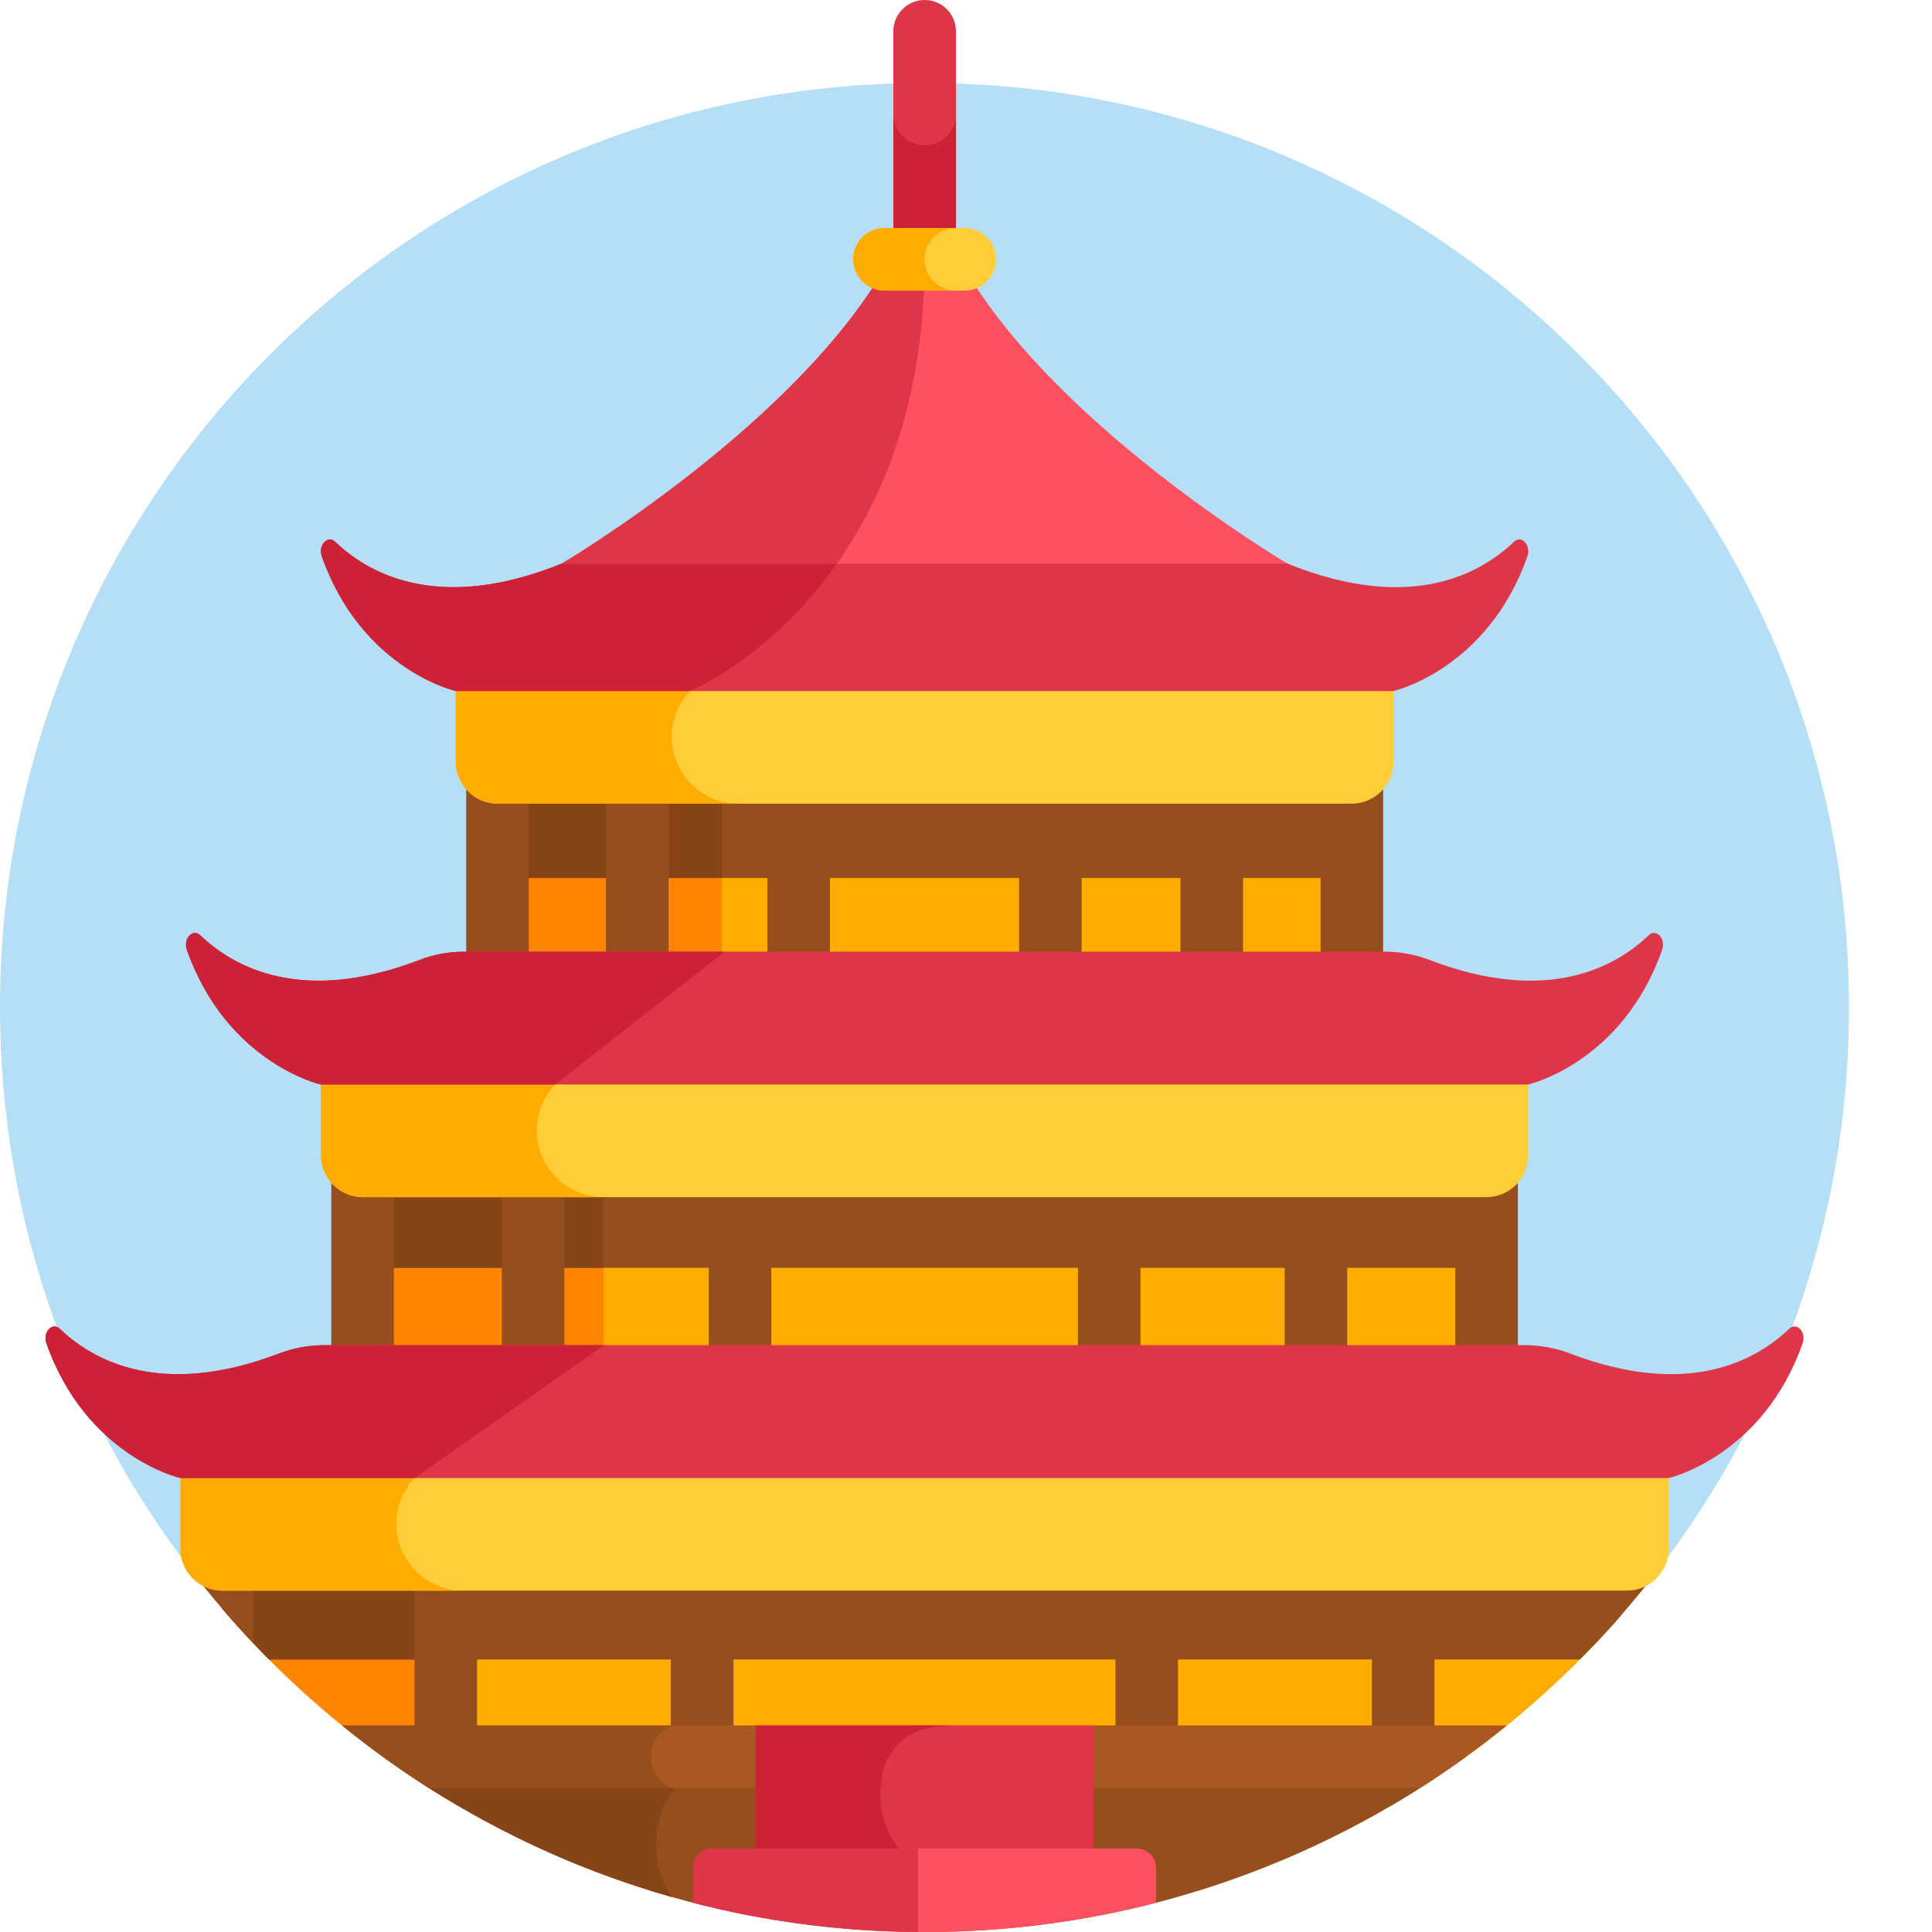
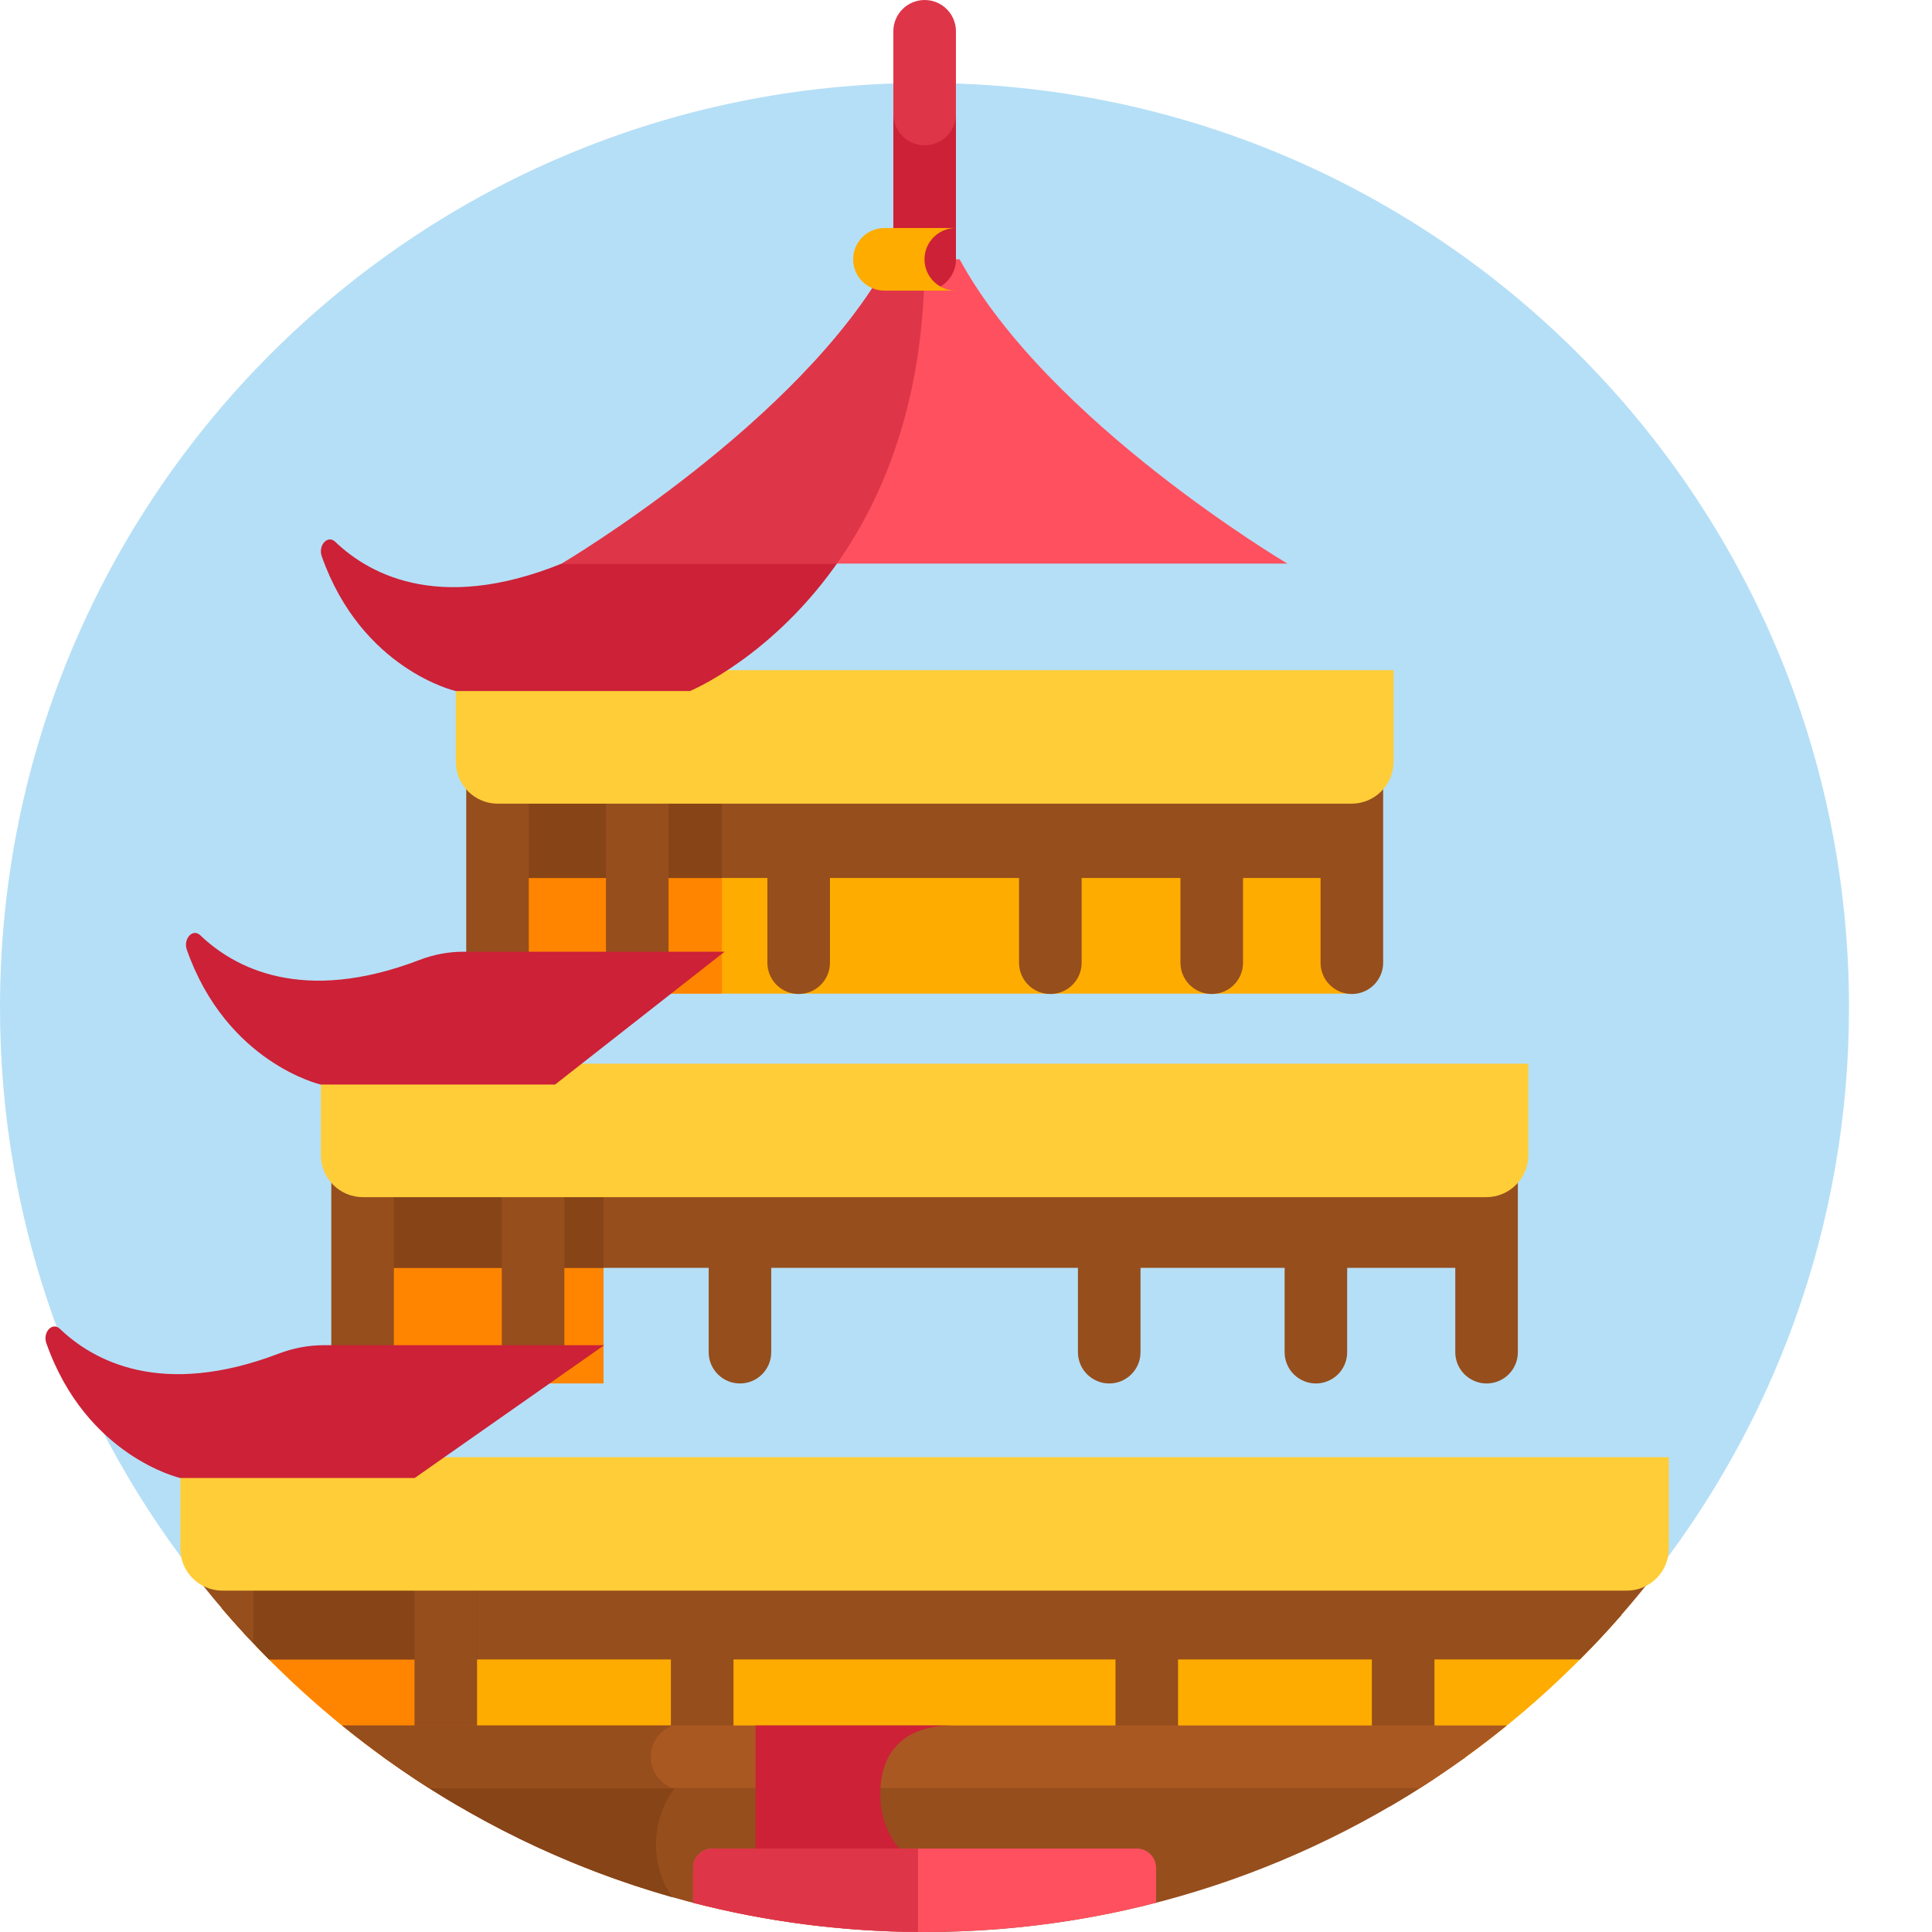
<svg xmlns="http://www.w3.org/2000/svg" width="48" height="48" viewBox="0 0 48 48" fill="none">
  <g clip-path="url(#clip0_5009_13920)">
    <path d="M40.877 39.412C44.042 35.476 45.938 30.475 45.938 25.031C45.938 12.346 35.654 2.062 22.969 2.062C10.284 2.062 0 12.346 0 25.031C0 30.475 1.895 35.476 5.06 39.412H40.877Z" fill="#B5DFF6" />
    <path d="M40.281 37.997H5.519V39.964C6.735 41.386 8.12 42.654 9.643 43.741H36.295C37.76 42.695 39.098 41.482 40.282 40.126V37.997H40.281Z" fill="#FFAC00" />
    <path d="M11.484 37.997H5.519V39.964C6.735 41.386 8.12 42.654 9.643 43.741H11.484L11.484 37.997Z" fill="#FF8500" />
    <path d="M5.519 39.964C5.892 40.4 6.281 40.822 6.685 41.229H39.254C39.608 40.873 39.951 40.505 40.281 40.125V37.997H5.519V39.964Z" fill="#964E1D" />
    <path d="M11.853 37.997H5.518V39.964C5.891 40.4 6.28 40.822 6.684 41.229H11.853V37.997Z" fill="#874417" />
    <path d="M5.518 37.996C5.416 37.996 5.315 38.016 5.22 38.055C5.126 38.094 5.04 38.152 4.968 38.224C4.896 38.296 4.839 38.382 4.799 38.476C4.76 38.57 4.74 38.672 4.74 38.774V39.005C5.227 39.639 5.745 40.247 6.295 40.827V38.774C6.295 38.344 5.947 37.996 5.518 37.996ZM41.058 39.186V38.774C41.058 38.567 40.976 38.37 40.83 38.224C40.684 38.078 40.486 37.996 40.28 37.996C40.178 37.996 40.077 38.016 39.983 38.055C39.889 38.094 39.803 38.152 39.731 38.224C39.658 38.296 39.601 38.382 39.562 38.476C39.523 38.57 39.503 38.672 39.503 38.774V40.971C40.052 40.403 40.571 39.807 41.058 39.186ZM17.446 44.954C17.343 44.954 17.242 44.934 17.148 44.895C17.054 44.856 16.968 44.798 16.896 44.726C16.824 44.654 16.767 44.568 16.728 44.474C16.689 44.38 16.668 44.279 16.668 44.177V38.774C16.668 38.344 17.016 37.996 17.446 37.996C17.875 37.996 18.223 38.344 18.223 38.774V44.177C18.223 44.606 17.875 44.954 17.446 44.954ZM28.491 44.954C28.062 44.954 27.714 44.606 27.714 44.177V38.774C27.714 38.344 28.062 37.996 28.491 37.996C28.92 37.996 29.268 38.344 29.268 38.774V44.177C29.268 44.606 28.92 44.954 28.491 44.954ZM11.075 37.996C10.973 37.996 10.872 38.017 10.778 38.056C10.684 38.095 10.598 38.152 10.526 38.224C10.454 38.296 10.396 38.382 10.357 38.476C10.318 38.571 10.298 38.672 10.298 38.774V44.177C10.298 44.181 10.299 44.186 10.299 44.19C10.661 44.43 11.03 44.66 11.405 44.879C11.539 44.817 11.652 44.718 11.731 44.593C11.81 44.469 11.852 44.324 11.852 44.177V38.774C11.853 38.344 11.505 37.996 11.075 37.996ZM34.861 37.996C34.76 37.996 34.658 38.017 34.564 38.056C34.47 38.095 34.384 38.152 34.312 38.224C34.24 38.296 34.182 38.382 34.144 38.476C34.104 38.57 34.084 38.672 34.084 38.774V44.177C34.084 44.324 34.127 44.469 34.206 44.593C34.285 44.718 34.398 44.817 34.532 44.879C34.907 44.66 35.276 44.43 35.638 44.19C35.638 44.186 35.639 44.181 35.639 44.177V38.774C35.639 38.344 35.291 37.996 34.861 37.996Z" fill="#964E1D" />
    <path d="M12.36 18.941H33.47V24.686H12.36V18.941Z" fill="#FFAC00" />
    <path d="M12.36 18.941H17.935V24.686H12.36V18.941Z" fill="#FF8500" />
    <path d="M12.36 18.941H33.47V21.813H12.36V18.941Z" fill="#964E1D" />
    <path d="M12.36 18.941H17.935V21.813H12.36V18.941Z" fill="#874417" />
-     <path d="M9.009 28.627H36.934V34.371H9.009V28.627Z" fill="#FFAC00" />
+     <path d="M9.009 28.627V34.371H9.009V28.627Z" fill="#FFAC00" />
    <path d="M9.009 28.627H14.995V34.371H9.009V28.627Z" fill="#FF8500" />
    <path d="M9.009 28.627H36.934V31.499H9.009V28.627Z" fill="#964E1D" />
    <path d="M9.009 28.627H14.995V31.499H9.009V28.627Z" fill="#874417" />
    <path d="M33.586 24.696C33.484 24.696 33.383 24.675 33.289 24.637C33.194 24.597 33.109 24.54 33.037 24.468C32.964 24.396 32.907 24.31 32.868 24.216C32.829 24.122 32.809 24.021 32.809 23.919V19.503C32.809 19.074 33.157 18.726 33.586 18.726C34.015 18.726 34.364 19.073 34.364 19.503V23.919C34.364 24.125 34.282 24.322 34.136 24.468C33.99 24.614 33.792 24.696 33.586 24.696V24.696ZM12.361 24.696C11.931 24.696 11.583 24.348 11.583 23.919V19.503C11.583 19.074 11.931 18.726 12.361 18.726C12.79 18.726 13.138 19.073 13.138 19.503V23.919C13.138 24.348 12.79 24.696 12.361 24.696L12.361 24.696ZM30.106 24.696C30.004 24.696 29.902 24.676 29.808 24.637C29.714 24.598 29.628 24.54 29.556 24.468C29.484 24.396 29.427 24.31 29.387 24.216C29.348 24.122 29.328 24.021 29.328 23.919V19.503C29.328 19.297 29.41 19.099 29.556 18.953C29.702 18.808 29.899 18.726 30.106 18.726C30.208 18.726 30.309 18.746 30.403 18.785C30.497 18.824 30.583 18.881 30.655 18.953C30.727 19.026 30.785 19.111 30.824 19.206C30.863 19.3 30.883 19.401 30.883 19.503V23.919C30.883 24.348 30.535 24.696 30.106 24.696V24.696ZM15.832 24.696C15.73 24.696 15.629 24.675 15.535 24.637C15.441 24.597 15.355 24.54 15.283 24.468C15.21 24.396 15.153 24.31 15.114 24.216C15.075 24.122 15.055 24.021 15.055 23.919V19.503C15.055 19.074 15.403 18.726 15.832 18.726C15.934 18.726 16.035 18.746 16.13 18.785C16.224 18.824 16.31 18.881 16.382 18.953C16.454 19.025 16.512 19.111 16.551 19.206C16.59 19.3 16.61 19.401 16.61 19.503V23.919C16.61 24.021 16.59 24.122 16.55 24.216C16.511 24.31 16.454 24.396 16.382 24.468C16.31 24.54 16.224 24.598 16.13 24.637C16.035 24.676 15.934 24.696 15.832 24.696V24.696ZM19.842 24.696C19.636 24.696 19.438 24.614 19.293 24.468C19.147 24.322 19.065 24.125 19.065 23.919V19.503C19.065 19.074 19.413 18.726 19.842 18.726C20.049 18.726 20.246 18.808 20.392 18.953C20.538 19.099 20.62 19.297 20.62 19.503V23.919C20.62 24.348 20.271 24.696 19.842 24.696V24.696ZM26.096 24.696C25.666 24.696 25.318 24.348 25.318 23.919V19.503C25.318 19.297 25.4 19.099 25.546 18.953C25.692 18.808 25.89 18.726 26.096 18.726C26.198 18.726 26.299 18.746 26.393 18.785C26.487 18.824 26.573 18.881 26.645 18.953C26.718 19.026 26.775 19.111 26.814 19.206C26.853 19.3 26.873 19.401 26.873 19.503V23.919C26.873 24.348 26.525 24.696 26.096 24.696L26.096 24.696ZM9.009 34.372C8.907 34.372 8.806 34.352 8.711 34.312C8.617 34.273 8.531 34.216 8.459 34.144C8.387 34.072 8.33 33.986 8.291 33.892C8.252 33.798 8.231 33.697 8.231 33.594V29.04C8.231 28.938 8.251 28.837 8.291 28.742C8.33 28.648 8.387 28.562 8.459 28.49C8.531 28.418 8.617 28.361 8.711 28.322C8.805 28.283 8.907 28.262 9.009 28.262C9.111 28.262 9.212 28.282 9.306 28.322C9.401 28.361 9.486 28.418 9.558 28.49C9.631 28.562 9.688 28.648 9.727 28.742C9.766 28.837 9.786 28.938 9.786 29.04V33.594C9.786 33.697 9.766 33.798 9.727 33.892C9.688 33.986 9.631 34.072 9.558 34.144C9.486 34.216 9.4 34.273 9.306 34.312C9.212 34.352 9.111 34.372 9.009 34.372ZM36.934 34.372C36.832 34.372 36.73 34.352 36.636 34.312C36.542 34.273 36.456 34.216 36.384 34.144C36.312 34.072 36.255 33.986 36.215 33.892C36.176 33.798 36.156 33.697 36.156 33.594V29.04C36.156 28.938 36.176 28.837 36.215 28.742C36.254 28.648 36.312 28.562 36.384 28.49C36.456 28.418 36.542 28.361 36.636 28.322C36.73 28.282 36.832 28.262 36.934 28.262C37.036 28.262 37.137 28.283 37.231 28.322C37.325 28.361 37.411 28.418 37.483 28.49C37.556 28.562 37.613 28.648 37.652 28.742C37.691 28.837 37.711 28.938 37.711 29.04V33.594C37.711 34.024 37.363 34.372 36.934 34.372ZM18.384 34.372C17.955 34.372 17.607 34.024 17.607 33.594V29.04C17.607 28.61 17.955 28.262 18.384 28.262C18.813 28.262 19.161 28.61 19.161 29.04V33.594C19.161 34.024 18.813 34.372 18.384 34.372ZM27.558 34.372C27.456 34.372 27.355 34.352 27.261 34.312C27.167 34.273 27.081 34.216 27.009 34.144C26.937 34.072 26.879 33.986 26.84 33.892C26.801 33.797 26.781 33.697 26.781 33.594V29.04C26.78 28.937 26.799 28.834 26.837 28.739C26.875 28.643 26.932 28.556 27.005 28.483C27.077 28.409 27.163 28.351 27.258 28.311C27.353 28.271 27.455 28.25 27.558 28.25C27.662 28.25 27.764 28.271 27.859 28.311C27.954 28.351 28.04 28.409 28.112 28.483C28.185 28.556 28.242 28.643 28.28 28.739C28.318 28.834 28.337 28.937 28.336 29.04V33.594C28.336 34.024 27.988 34.372 27.558 34.372ZM13.245 34.372C12.816 34.372 12.467 34.024 12.467 33.594V29.04C12.467 28.61 12.816 28.262 13.245 28.262C13.674 28.262 14.022 28.61 14.022 29.04V33.594C14.022 34.024 13.674 34.372 13.245 34.372ZM32.693 34.372C32.591 34.372 32.49 34.352 32.395 34.312C32.301 34.273 32.216 34.216 32.143 34.144C32.071 34.072 32.014 33.986 31.975 33.892C31.936 33.798 31.916 33.697 31.916 33.594V29.04C31.916 28.938 31.936 28.837 31.975 28.742C32.014 28.648 32.071 28.562 32.143 28.49C32.215 28.418 32.301 28.361 32.395 28.322C32.49 28.283 32.591 28.262 32.693 28.262C32.795 28.262 32.896 28.282 32.99 28.322C33.085 28.361 33.171 28.418 33.243 28.49C33.315 28.562 33.372 28.648 33.411 28.742C33.45 28.837 33.471 28.938 33.47 29.04V33.594C33.47 33.697 33.45 33.798 33.411 33.892C33.372 33.986 33.315 34.072 33.243 34.144C33.17 34.216 33.085 34.273 32.99 34.312C32.896 34.352 32.795 34.372 32.693 34.372ZM9.514 43.647C13.296 46.385 17.943 48.001 22.969 48.001C27.994 48.001 32.642 46.385 36.424 43.647H9.514Z" fill="#964E1D" />
    <path d="M18.464 43.647H9.514C11.661 45.201 14.087 46.393 16.703 47.134C15.801 45.874 16.418 43.647 18.464 43.647Z" fill="#874417" />
    <path d="M4.481 36.203V38.475C4.481 39.052 4.949 39.519 5.525 39.519H40.417C40.993 39.519 41.46 39.052 41.46 38.475V36.203H4.481ZM9.016 29.743H36.926C37.503 29.743 37.97 29.276 37.97 28.699V26.427H7.972V28.699C7.972 29.276 8.44 29.743 9.016 29.743ZM12.368 19.967H33.579C34.155 19.967 34.623 19.5 34.623 18.923V16.65H11.324V18.923C11.324 19.5 11.791 19.967 12.368 19.967Z" fill="#FFCD38" />
-     <path d="M9.846 37.861C9.846 36.945 10.588 36.202 11.504 36.202H4.481V38.475C4.481 39.052 4.949 39.519 5.525 39.519H11.504C10.588 39.519 9.846 38.776 9.846 37.861ZM13.337 28.085C13.337 27.169 14.079 26.427 14.995 26.427H7.972V28.699C7.972 29.276 8.44 29.743 9.016 29.743H14.995C14.079 29.743 13.337 29 13.337 28.085ZM16.688 18.308C16.688 17.393 17.431 16.65 18.347 16.65H11.324V18.923C11.324 19.499 11.791 19.966 12.368 19.966H18.347C17.431 19.966 16.689 19.224 16.689 18.308L16.688 18.308Z" fill="#FFAC00" />
    <path d="M37.437 42.869H8.501C9.189 43.428 9.909 43.948 10.657 44.424H35.281C36.029 43.947 36.749 43.428 37.437 42.869Z" fill="#AA5821" />
-     <path d="M44.452 33.013C43.627 33.804 41.934 34.744 39.014 33.629C38.654 33.492 38.273 33.421 37.889 33.42H8.05C7.665 33.42 7.284 33.492 6.925 33.629C4.004 34.744 2.311 33.804 1.486 33.013C1.3 32.834 1.055 33.099 1.152 33.373C2.143 36.188 4.478 36.721 4.478 36.721H41.461C41.461 36.721 43.795 36.188 44.786 33.373C44.883 33.099 44.639 32.834 44.452 33.013ZM40.962 23.236C40.134 24.029 38.436 24.972 35.505 23.846C35.158 23.713 34.789 23.645 34.417 23.644H11.521C11.149 23.645 10.78 23.713 10.433 23.846C7.502 24.972 5.804 24.029 4.976 23.236C4.79 23.058 4.546 23.323 4.642 23.597C5.634 26.412 7.968 26.944 7.968 26.944H37.97C37.97 26.944 40.304 26.412 41.296 23.597C41.392 23.323 41.148 23.058 40.962 23.236V23.236ZM37.614 13.46C36.742 14.296 34.902 15.298 31.669 13.868H14.273C11.041 15.298 9.2 14.296 8.328 13.46C8.142 13.282 7.898 13.547 7.994 13.821C8.986 16.636 11.32 17.168 11.32 17.168H34.623C34.623 17.168 36.957 16.636 37.948 13.821C38.044 13.547 37.8 13.282 37.614 13.46Z" fill="#DE3648" />
    <path d="M20.887 13.868H14.273C11.041 15.298 9.2 14.296 8.328 13.46C8.142 13.282 7.898 13.547 7.994 13.821C8.986 16.636 11.32 17.168 11.32 17.168H17.143C17.143 17.168 19.214 16.318 20.887 13.868Z" fill="#CC2137" />
    <path d="M23.841 6.442H22.103C19.901 10.491 13.958 14.002 13.958 14.002H31.985C31.985 14.002 26.043 10.491 23.841 6.442Z" fill="#FE505F" />
    <path d="M22.973 6.442H22.103C19.901 10.491 13.958 14.002 13.958 14.002H20.794C21.969 12.336 22.973 9.902 22.973 6.442Z" fill="#DE3648" />
    <path d="M22.973 7.22C22.767 7.22 22.569 7.138 22.423 6.992C22.277 6.846 22.195 6.649 22.195 6.442V0.777C22.195 0.348 22.544 0 22.973 0C23.402 0 23.75 0.348 23.75 0.777V6.442C23.75 6.544 23.73 6.646 23.691 6.74C23.652 6.834 23.595 6.92 23.522 6.992C23.45 7.064 23.364 7.122 23.27 7.161C23.176 7.2 23.075 7.22 22.973 7.22Z" fill="#DE3648" />
    <path d="M22.973 3.61C22.544 3.61 22.195 3.262 22.195 2.833V6.443C22.195 6.873 22.544 7.22 22.973 7.22C23.402 7.22 23.75 6.873 23.75 6.443V2.833C23.75 3.262 23.402 3.61 22.973 3.61Z" fill="#CC2137" />
-     <path d="M23.969 7.22H21.974C21.871 7.22 21.77 7.2 21.676 7.161C21.582 7.121 21.496 7.064 21.424 6.992C21.352 6.92 21.294 6.834 21.255 6.74C21.216 6.645 21.196 6.544 21.196 6.442C21.196 6.013 21.544 5.665 21.974 5.665H23.969C24.398 5.665 24.746 6.013 24.746 6.442C24.746 6.544 24.726 6.645 24.687 6.74C24.648 6.834 24.59 6.92 24.518 6.992C24.446 7.064 24.36 7.121 24.266 7.161C24.172 7.2 24.071 7.22 23.969 7.22Z" fill="#FFCD38" />
    <path d="M22.969 6.442C22.969 6.013 23.317 5.665 23.746 5.665H21.974C21.871 5.665 21.77 5.685 21.676 5.724C21.582 5.763 21.496 5.82 21.424 5.893C21.352 5.965 21.294 6.051 21.255 6.145C21.216 6.239 21.196 6.34 21.196 6.442C21.196 6.544 21.216 6.645 21.255 6.74C21.294 6.834 21.352 6.92 21.424 6.992C21.496 7.064 21.582 7.121 21.676 7.161C21.77 7.2 21.871 7.22 21.974 7.22H23.746C23.644 7.22 23.543 7.2 23.448 7.16C23.354 7.121 23.268 7.064 23.196 6.992C23.124 6.92 23.067 6.834 23.028 6.74C22.989 6.645 22.969 6.544 22.969 6.442Z" fill="#FFAC00" />
-     <path d="M18.771 42.869H27.166V46.922H18.771V42.869Z" fill="#DE3648" />
    <path d="M21.871 44.577C21.871 43.458 22.533 42.869 23.652 42.869H18.771V46.922H24.61C23.491 46.922 21.871 46.217 21.871 44.577Z" fill="#CC2137" />
    <path d="M28.241 45.927H17.702C17.638 45.927 17.576 45.939 17.517 45.963C17.459 45.988 17.406 46.023 17.361 46.068C17.316 46.113 17.281 46.166 17.256 46.224C17.232 46.283 17.22 46.345 17.22 46.409V47.274C19.057 47.748 20.984 48 22.969 48C24.956 48 26.884 47.748 28.723 47.273V46.409C28.723 46.142 28.507 45.927 28.241 45.927Z" fill="#FE505F" />
    <path d="M15.011 33.421H8.05C7.665 33.421 7.284 33.493 6.925 33.63C4.004 34.744 2.311 33.804 1.486 33.013C1.3 32.835 1.055 33.1 1.152 33.373C2.143 36.188 4.478 36.721 4.478 36.721H10.302L15.011 33.421ZM11.521 23.645C11.149 23.645 10.78 23.713 10.433 23.846C7.502 24.972 5.803 24.029 4.976 23.237C4.79 23.058 4.546 23.324 4.642 23.597C5.634 26.412 7.968 26.945 7.968 26.945H13.792L18.002 23.645H11.521Z" fill="#CC2137" />
    <path d="M22.809 45.927H17.702C17.638 45.927 17.576 45.939 17.517 45.963C17.459 45.988 17.406 46.023 17.361 46.068C17.316 46.113 17.281 46.166 17.256 46.224C17.232 46.283 17.22 46.345 17.22 46.409V47.274C19.008 47.735 20.88 47.986 22.809 47.998L22.809 45.927Z" fill="#DE3648" />
    <path d="M16.168 43.647C16.168 43.294 16.388 42.992 16.698 42.87H8.501C9.189 43.429 9.909 43.948 10.658 44.424H16.698C16.388 44.302 16.168 44.001 16.168 43.647Z" fill="#964E1D" />
  </g>
  <defs>
    <clipPath id="clip0_5009_13920">
      <rect width="48" height="48" fill="white" />
    </clipPath>
  </defs>
</svg>